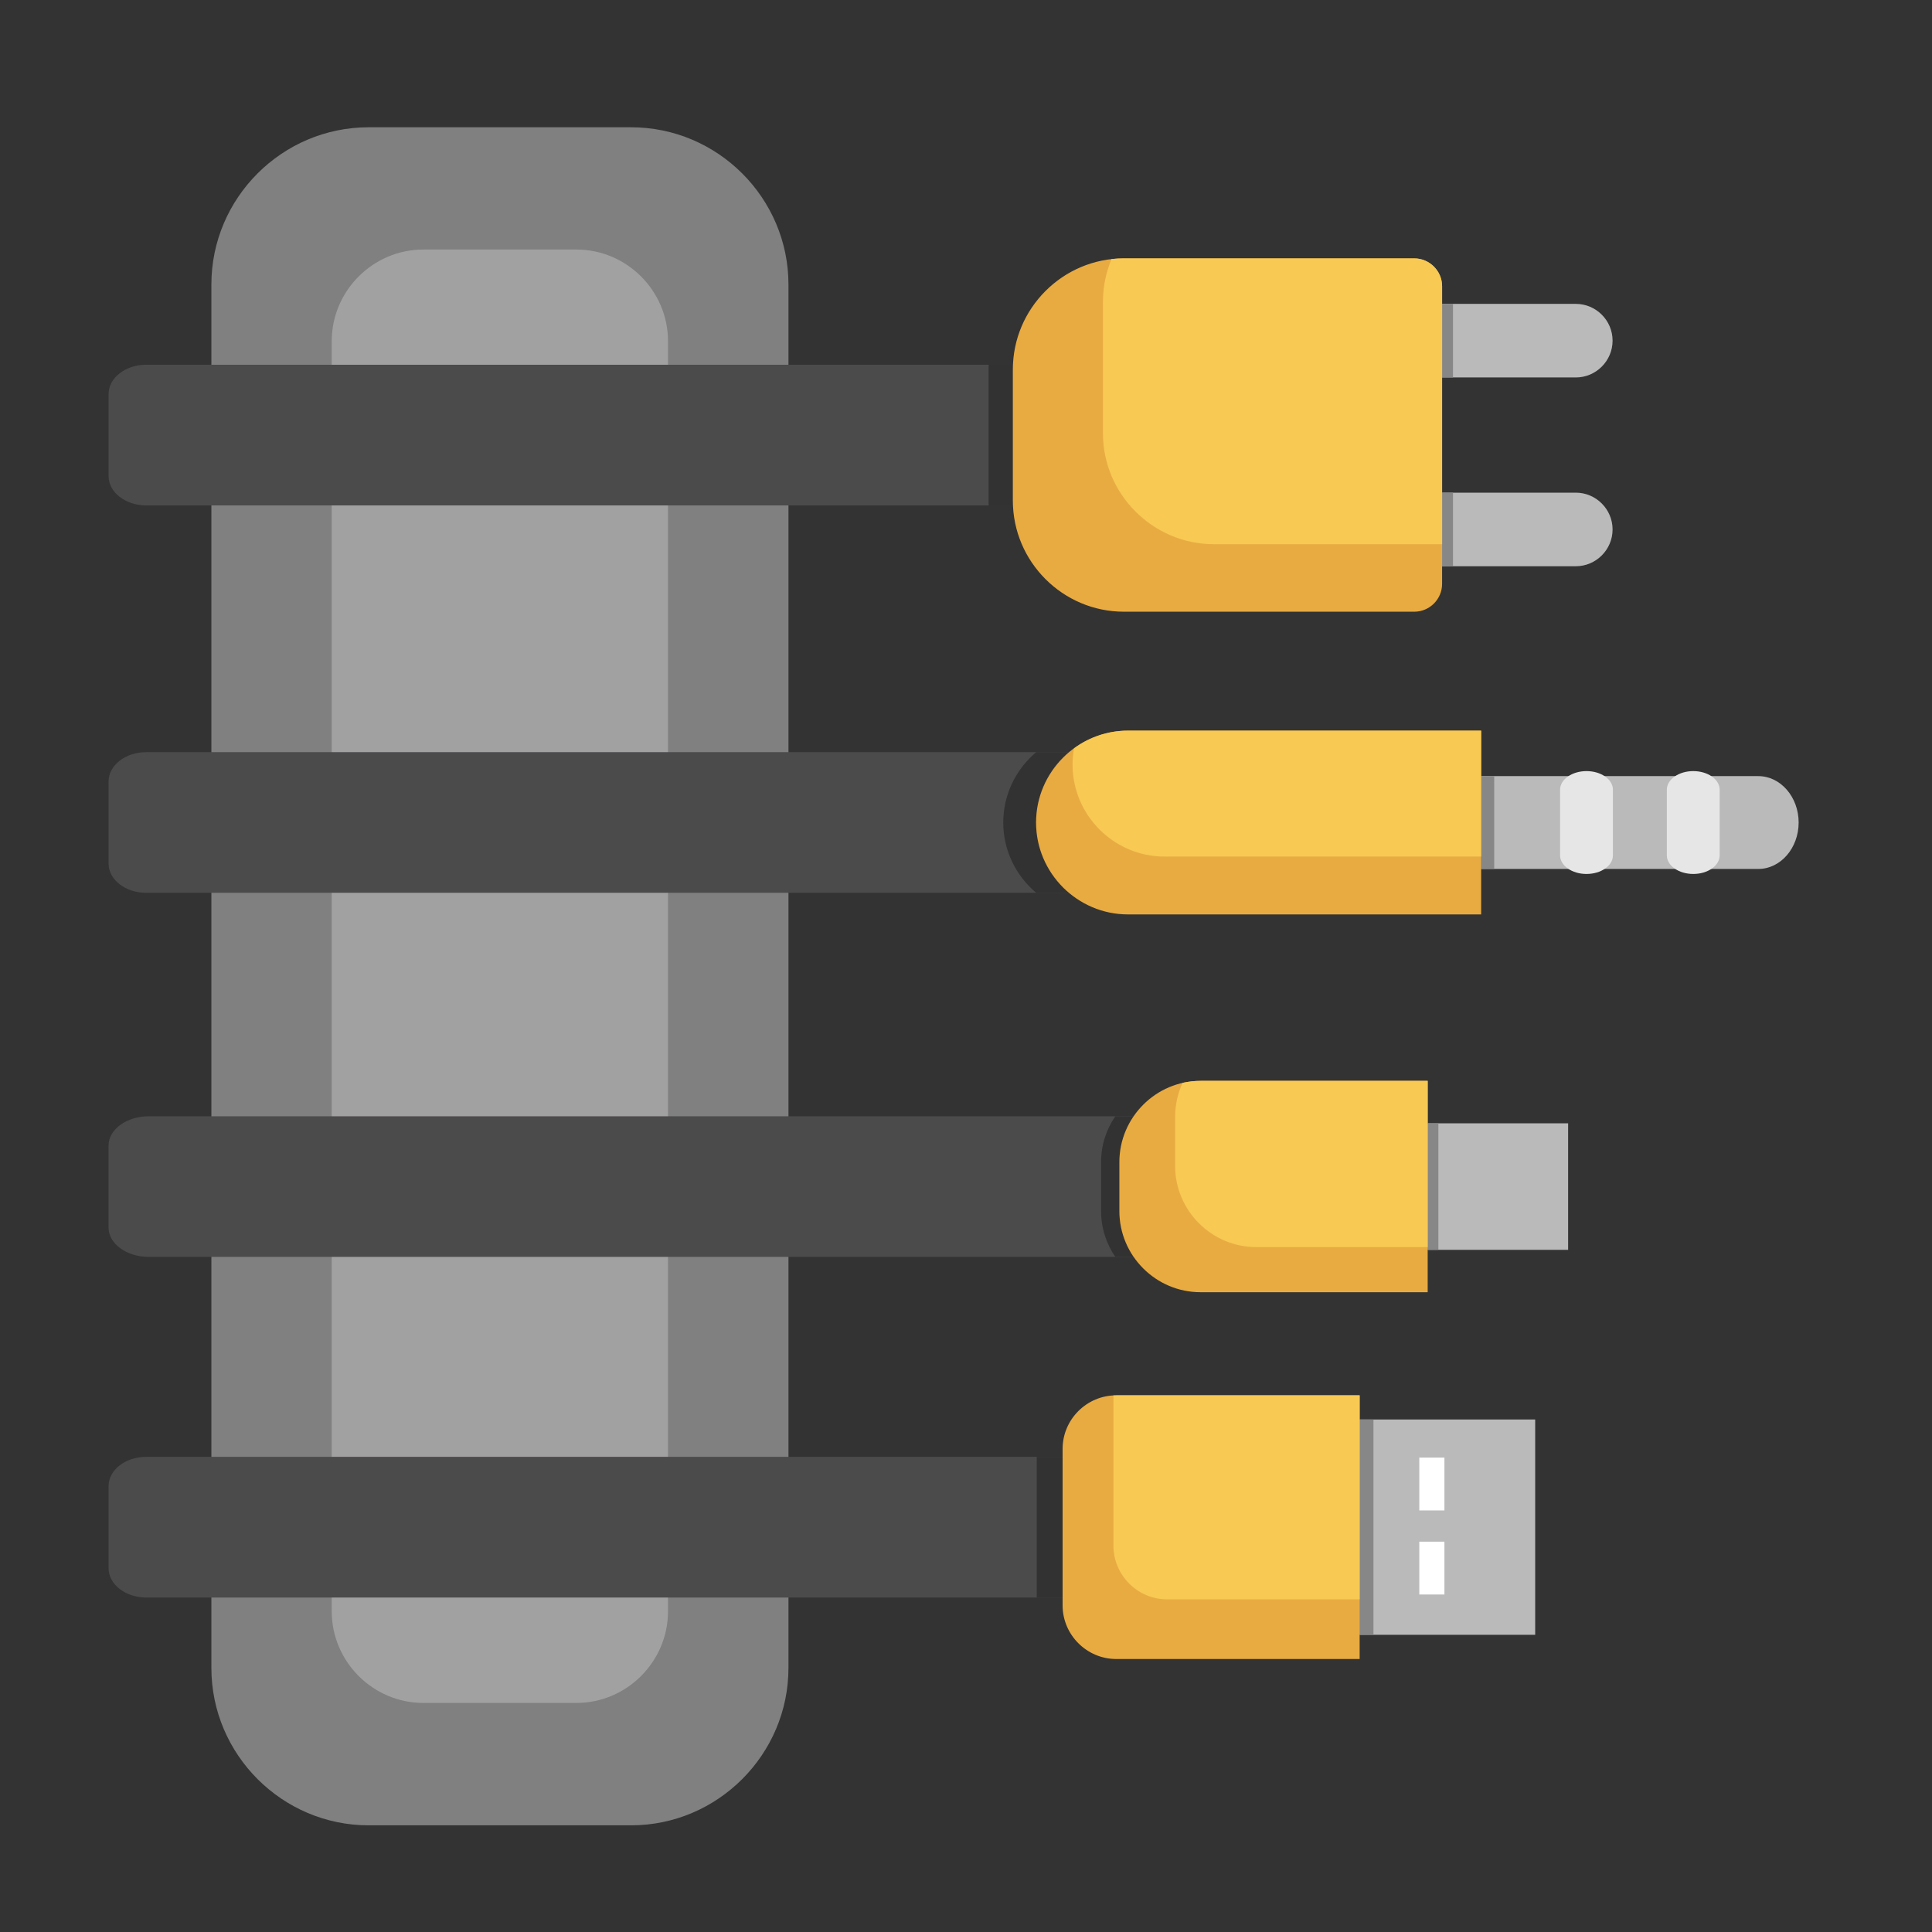
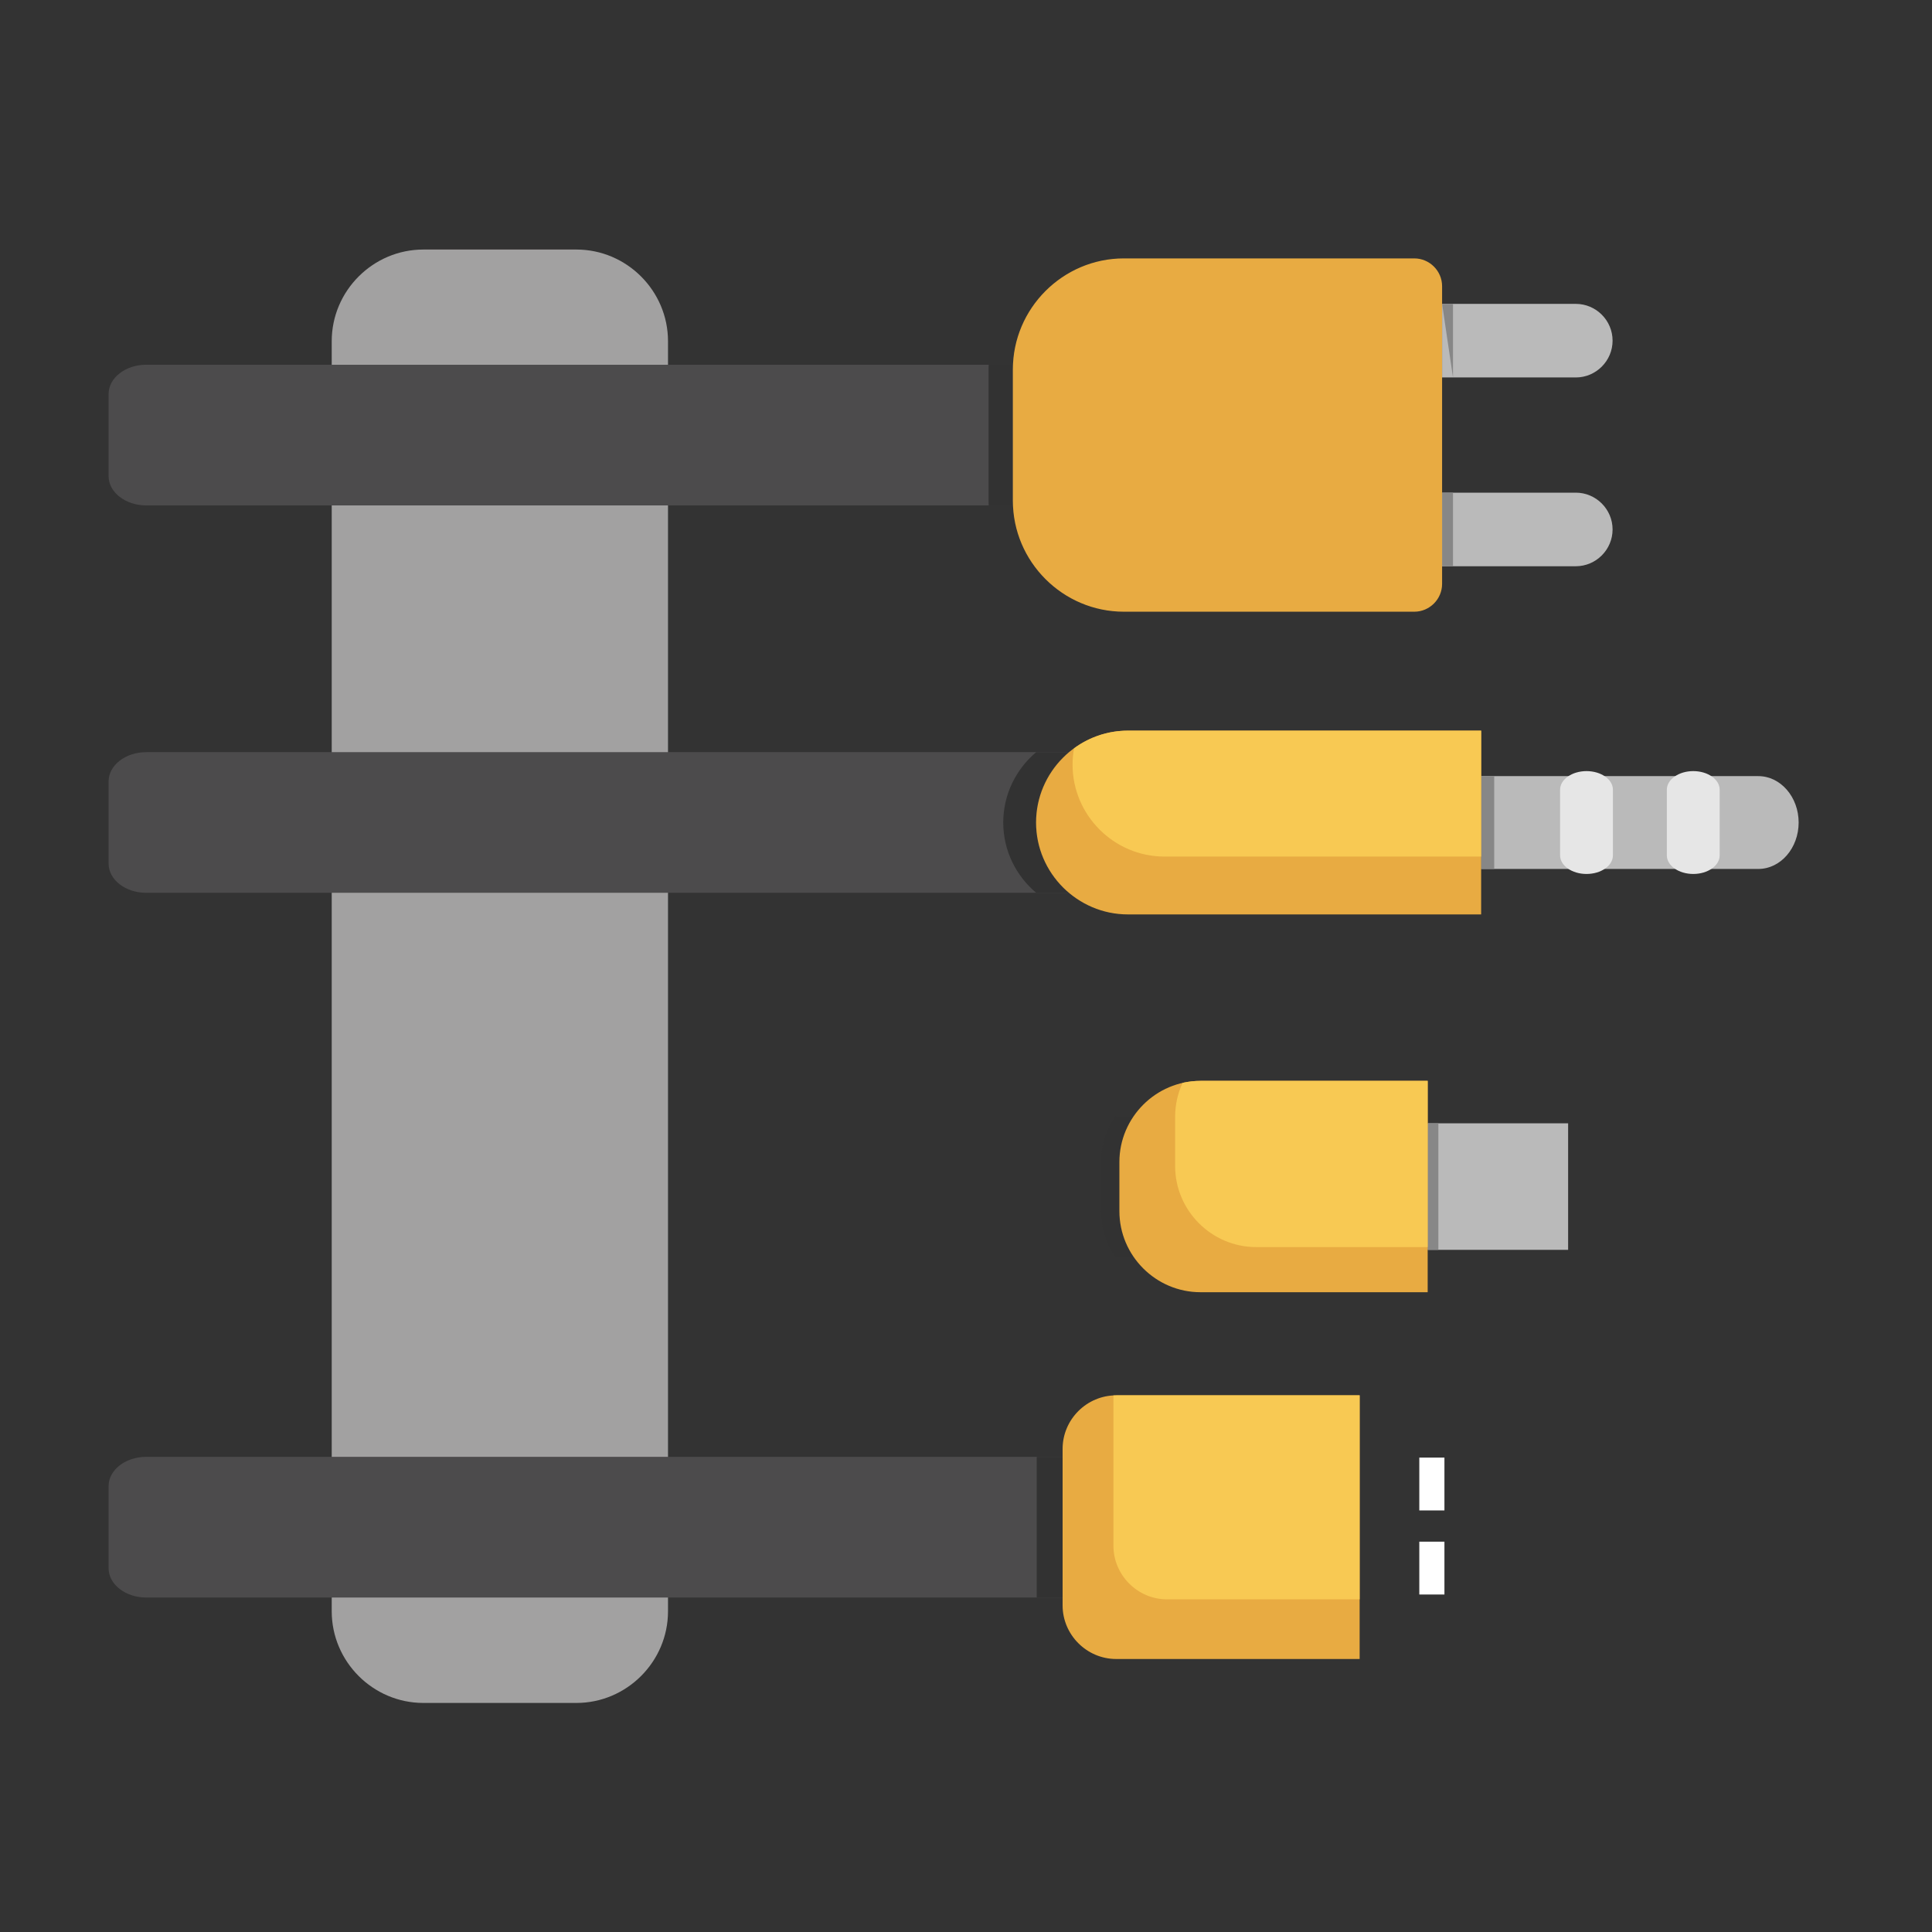
<svg xmlns="http://www.w3.org/2000/svg" id="Layer_1" viewBox="0 0 512 512">
  <rect x="0" y="0" width="512" height="512" fill="#333333" stroke="none" />
  <g clip-rule="evenodd" fill-rule="evenodd">
-     <path d="m97.69 33.73h69.56c22.93 0 41.7 18.74 41.7 41.67v366.63c0 22.93-18.77 41.7-41.7 41.7h-69.56c-22.93 0-41.67-18.77-41.67-41.7v-366.63c0-22.93 18.73-41.67 41.67-41.67z" fill="#808080" />
    <path d="m112.2 66.13h40.54c13.35 0 24.29 10.94 24.29 24.29v336.59c0 13.35-10.94 24.29-24.29 24.29h-40.54c-13.35 0-24.29-10.94-24.29-24.29v-336.59c0-13.35 10.94-24.29 24.29-24.29z" fill="#a2a1a1" />
-     <path d="m39.43 295.82h260.99c-2.35 3.46-3.77 7.63-3.77 12.13v13.01c0 4.48 1.42 8.67 3.77 12.13h-260.99c-5.87 0-10.66-3.49-10.66-7.74v-21.8c.01-4.24 4.8-7.73 10.66-7.73z" fill="#4c4b4c" />
    <path d="m295.57 295.82h4.85c-2.35 3.46-3.77 7.63-3.77 12.13v13.01c0 4.48 1.42 8.67 3.77 12.13h-4.85c-2.38-3.46-3.77-7.65-3.77-12.13v-13.01c0-4.5 1.39-8.67 3.77-12.13z" fill="#323232" />
    <path d="m38.73 199.33h244.4v.14c-5.24 4.48-8.56 11.11-8.56 18.51 0 7.37 3.32 14.03 8.56 18.51v.11h-244.4c-5.47 0-9.95-3.46-9.95-7.74v-21.8c0-4.24 4.48-7.73 9.95-7.73z" fill="#4c4b4c" />
    <path d="m274.6 199.33h8.53v.14c-5.24 4.48-8.56 11.11-8.56 18.51 0 7.37 3.32 14.03 8.56 18.51v.11h-8.53c-5.33-4.48-8.73-11.17-8.73-18.62s3.4-14.17 8.73-18.65z" fill="#323232" />
    <path d="m38.73 96.66h229.72c-.03.4-.03.82-.03 1.25v34.78c0 .43 0 .82.03 1.25h-229.72c-5.47 0-9.95-3.49-9.95-7.74v-21.8c0-4.25 4.48-7.74 9.95-7.74z" fill="#4c4b4c" />
    <path d="m262.01 96.66h6.43c-.03.4-.03.82-.03 1.25v34.78c0 .43 0 .82.03 1.25h-6.43c0-.43-.03-.82-.03-1.25v-34.78c0-.43.03-.85.03-1.25z" fill="#323232" />
    <path d="m38.73 386.08h242.87v37.28h-242.87c-5.47 0-9.95-3.49-9.95-7.74v-21.8c0-4.26 4.48-7.74 9.95-7.74z" fill="#4c4b4c" />
    <path d="m274.74 386.08h6.86v37.28h-6.86z" fill="#323232" />
    <path d="m382.17 80.53h35.43c5.36 0 9.75 4.37 9.75 9.75 0 5.36-4.39 9.75-9.75 9.75h-35.43zm0 50.03h35.43c5.36 0 9.75 4.39 9.75 9.75 0 5.36-4.39 9.75-9.75 9.75h-35.43z" fill="#bababa" />
-     <path d="m382.17 80.53h2.89v19.5h-2.89zm2.89 50.03v19.5h-2.89v-19.5z" fill="#878787" />
+     <path d="m382.17 80.53h2.89v19.5zm2.89 50.03v19.5h-2.89v-19.5z" fill="#878787" />
    <path d="m392.52 205.68h73.45c5.9 0 10.69 5.53 10.69 12.3s-4.79 12.3-10.69 12.3h-73.45c0-.09 0-.2 0-.28v-24.04c0-.08 0-.19 0-.28z" fill="#bababa" />
    <path d="m392.52 205.68h3.46v24.6h-3.46c0-.09 0-.2 0-.28v-24.04c0-.08 0-.19 0-.28z" fill="#878787" />
  </g>
  <path d="m413.44 209.28c0-2.72 3.15-4.93 7-4.93 3.88 0 7 2.21 7 4.93v17.4c0 2.72-3.12 4.93-7 4.93-3.86 0-7-2.21-7-4.93zm28.29 0c0-2.72 3.15-4.93 7-4.93 3.88 0 7 2.21 7 4.93v17.4c0 2.72-3.12 4.93-7 4.93-3.86 0-7-2.21-7-4.93z" fill="#e6e6e6" />
  <path clip-rule="evenodd" d="m378.35 297.69h37.22v33.53h-37.22z" fill="#bababa" fill-rule="evenodd" />
  <path clip-rule="evenodd" d="m378.35 297.69h2.83v33.53h-2.83z" fill="#878787" fill-rule="evenodd" />
-   <path clip-rule="evenodd" d="m360.32 376.18h46.52v57.06h-46.52z" fill="#bababa" fill-rule="evenodd" />
-   <path clip-rule="evenodd" d="m360.32 376.18h3.66v57.06h-3.66z" fill="#878787" fill-rule="evenodd" />
  <path d="m376.13 386.28h6.66v14h-6.66zm0 22.28h6.66v14h-6.66z" fill="#fff" />
  <path clip-rule="evenodd" d="m297.84 68.48h76.96c4.05 0 7.37 3.32 7.37 7.37v78.89c0 4.05-3.32 7.37-7.37 7.37h-76.96c-16.19 0-29.42-13.24-29.42-29.42v-34.78c0-16.19 13.24-29.43 29.42-29.43z" fill="#e8ab42" fill-rule="evenodd" />
-   <path clip-rule="evenodd" d="m297.84 68.48h76.96c4.05 0 7.37 3.32 7.37 7.37v68.37h-60.46c-16.19 0-29.42-13.24-29.42-29.42v-34.81c0-4 .82-7.85 2.27-11.34 1.07-.11 2.18-.17 3.28-.17z" fill="#f8c953" fill-rule="evenodd" />
  <path clip-rule="evenodd" d="m298.92 193.63h93.6v48.7h-93.6c-13.38 0-24.35-10.94-24.35-24.35 0-13.4 10.97-24.35 24.35-24.35z" fill="#e8ab42" fill-rule="evenodd" />
  <path clip-rule="evenodd" d="m298.92 193.63h93.6v33.37h-83.93c-13.38 0-24.35-10.97-24.35-24.38 0-1.47.14-2.92.4-4.31 4.02-2.95 8.95-4.68 14.28-4.68z" fill="#f8c953" fill-rule="evenodd" />
  <path clip-rule="evenodd" d="m318.14 286.44h60.21v56.01h-60.21c-11.82 0-21.49-9.67-21.49-21.49v-13.01c0-11.82 9.67-21.51 21.49-21.51z" fill="#e8ab42" fill-rule="evenodd" />
  <path clip-rule="evenodd" d="m318.14 286.44h60.21v44.05h-45.44c-11.82 0-21.49-9.67-21.49-21.49v-13.04c0-3.2.71-6.24 1.98-8.99 1.53-.33 3.12-.53 4.74-.53z" fill="#f8c953" fill-rule="evenodd" />
  <path clip-rule="evenodd" d="m295.8 369.78h64.52v69.87h-64.52c-7.8 0-14.2-6.41-14.2-14.2v-41.47c0-7.82 6.4-14.2 14.2-14.2z" fill="#e8ab42" fill-rule="evenodd" />
  <path clip-rule="evenodd" d="m295.8 369.78h64.52v54.06h-51.05c-7.8 0-14.2-6.41-14.2-14.2v-39.83c.25-.03.5-.03.73-.03z" fill="#f8c953" fill-rule="evenodd" />
</svg>